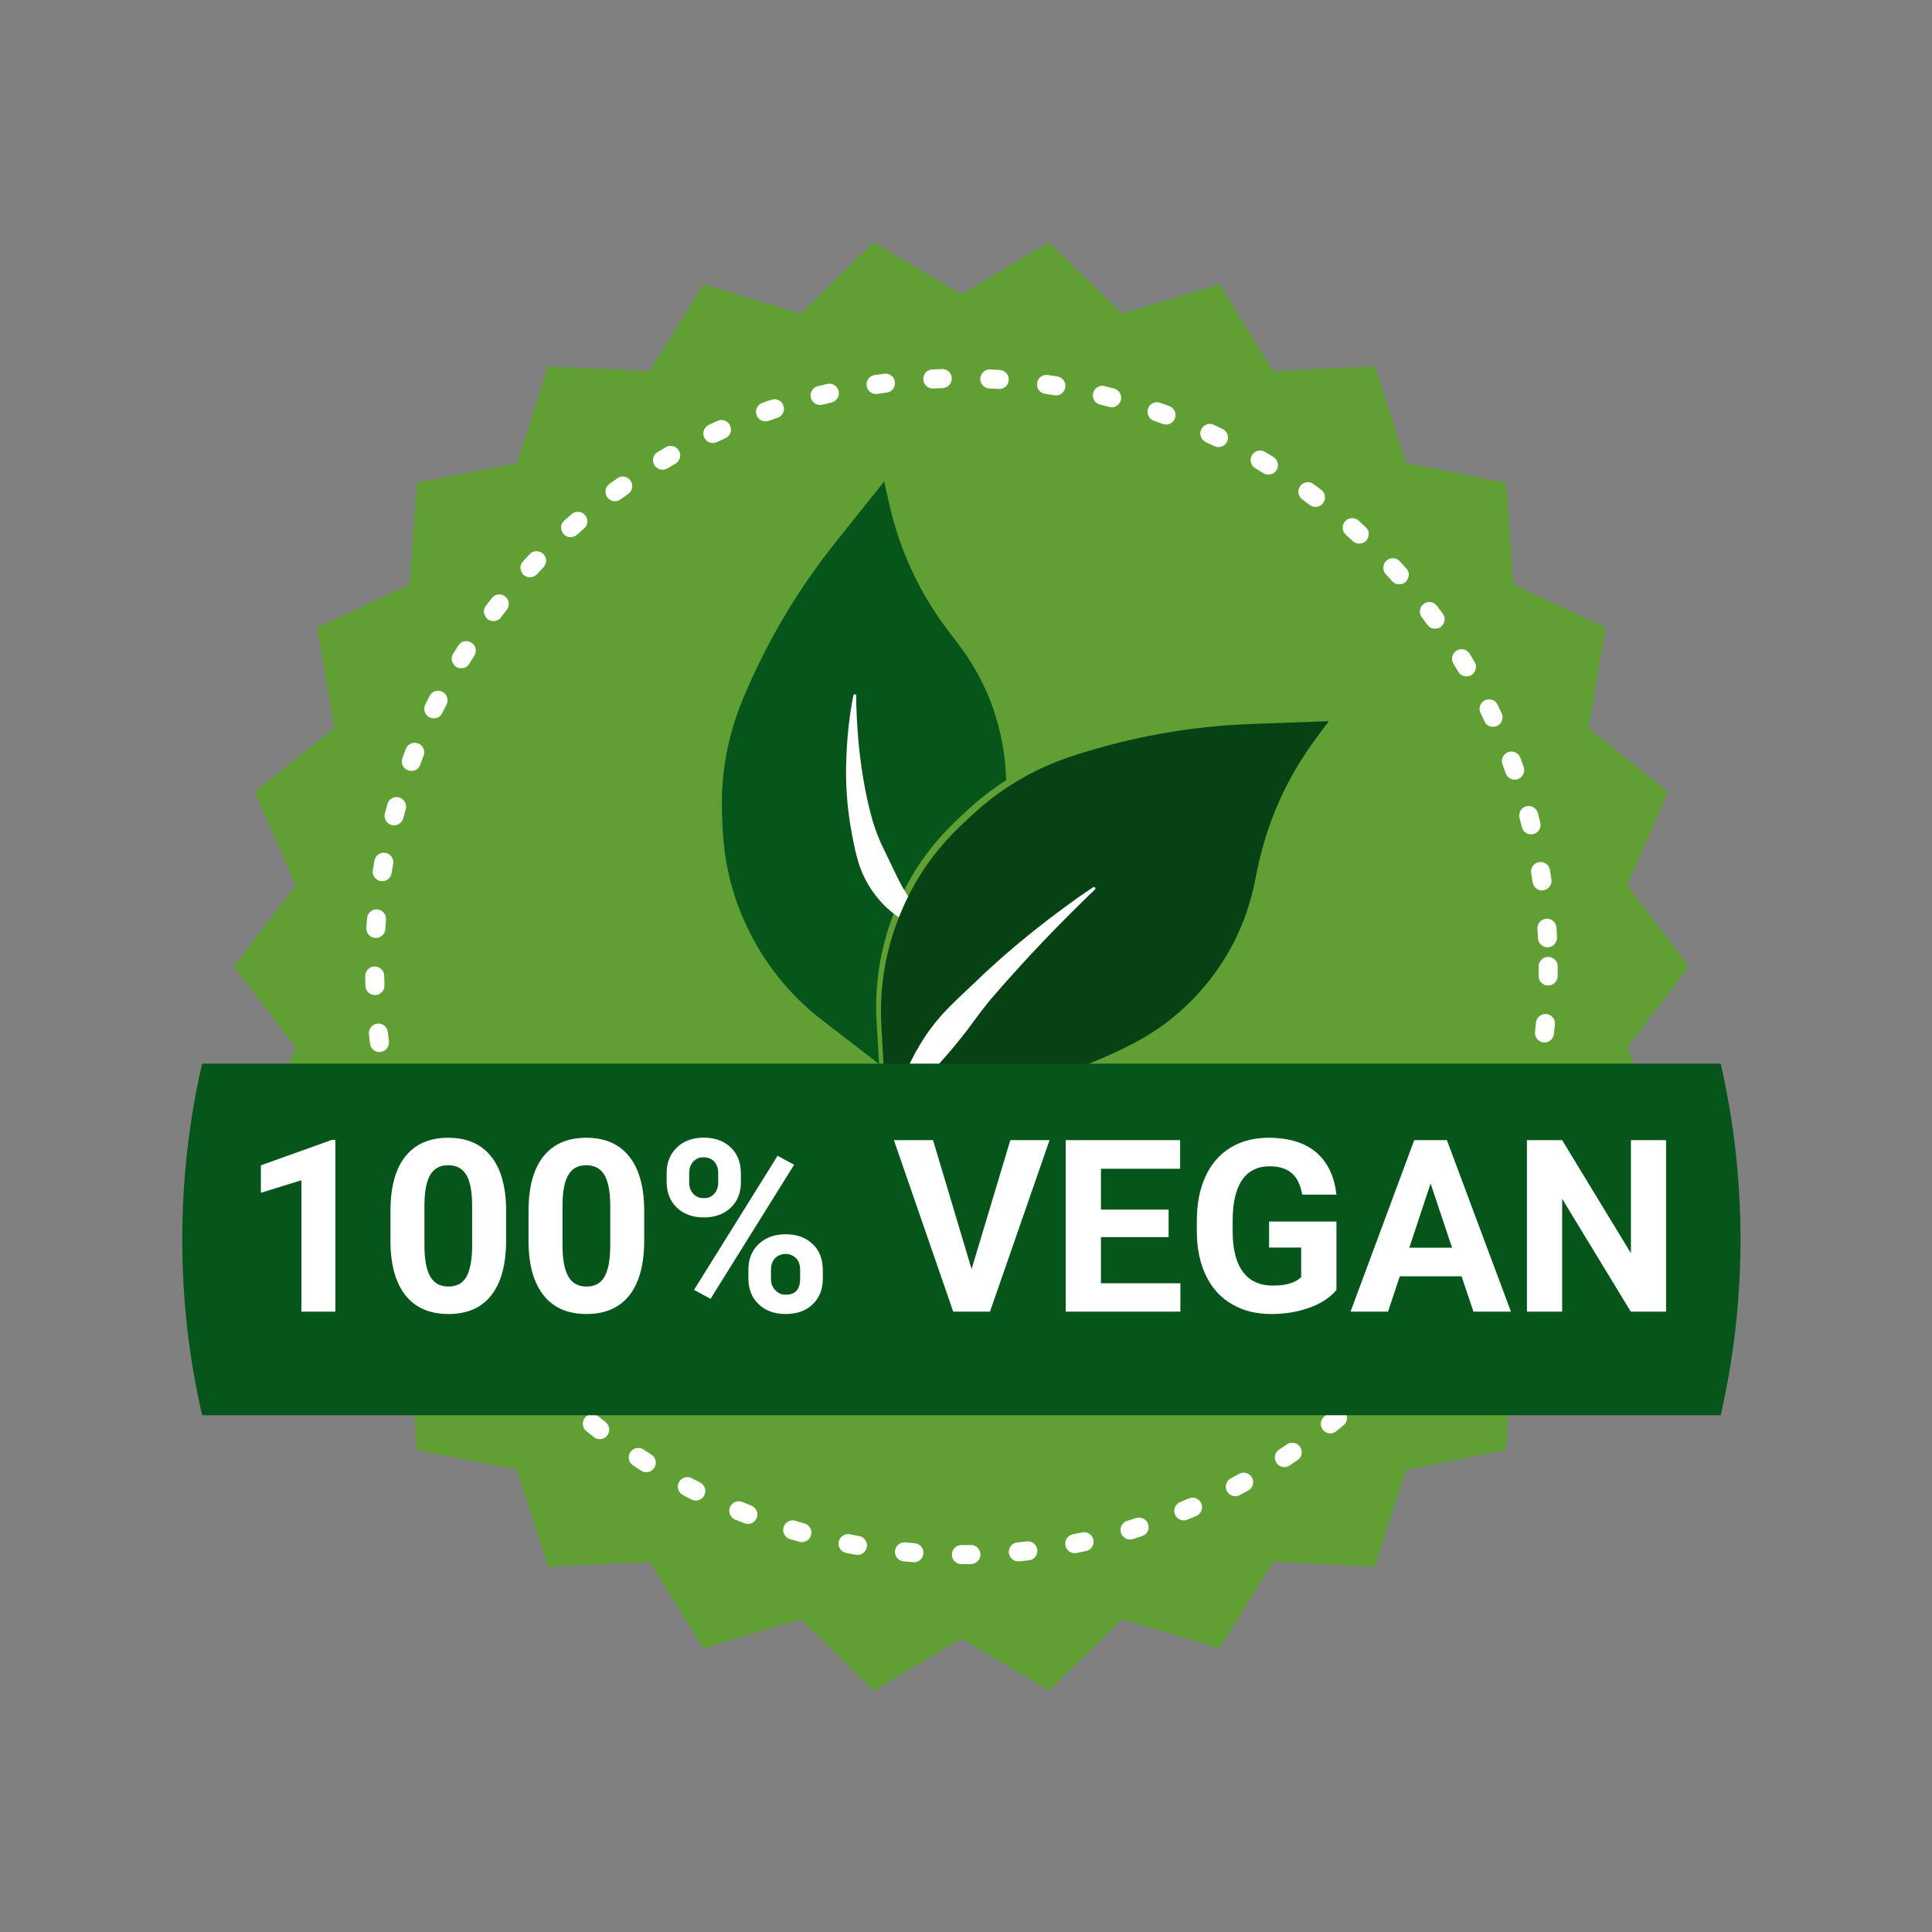
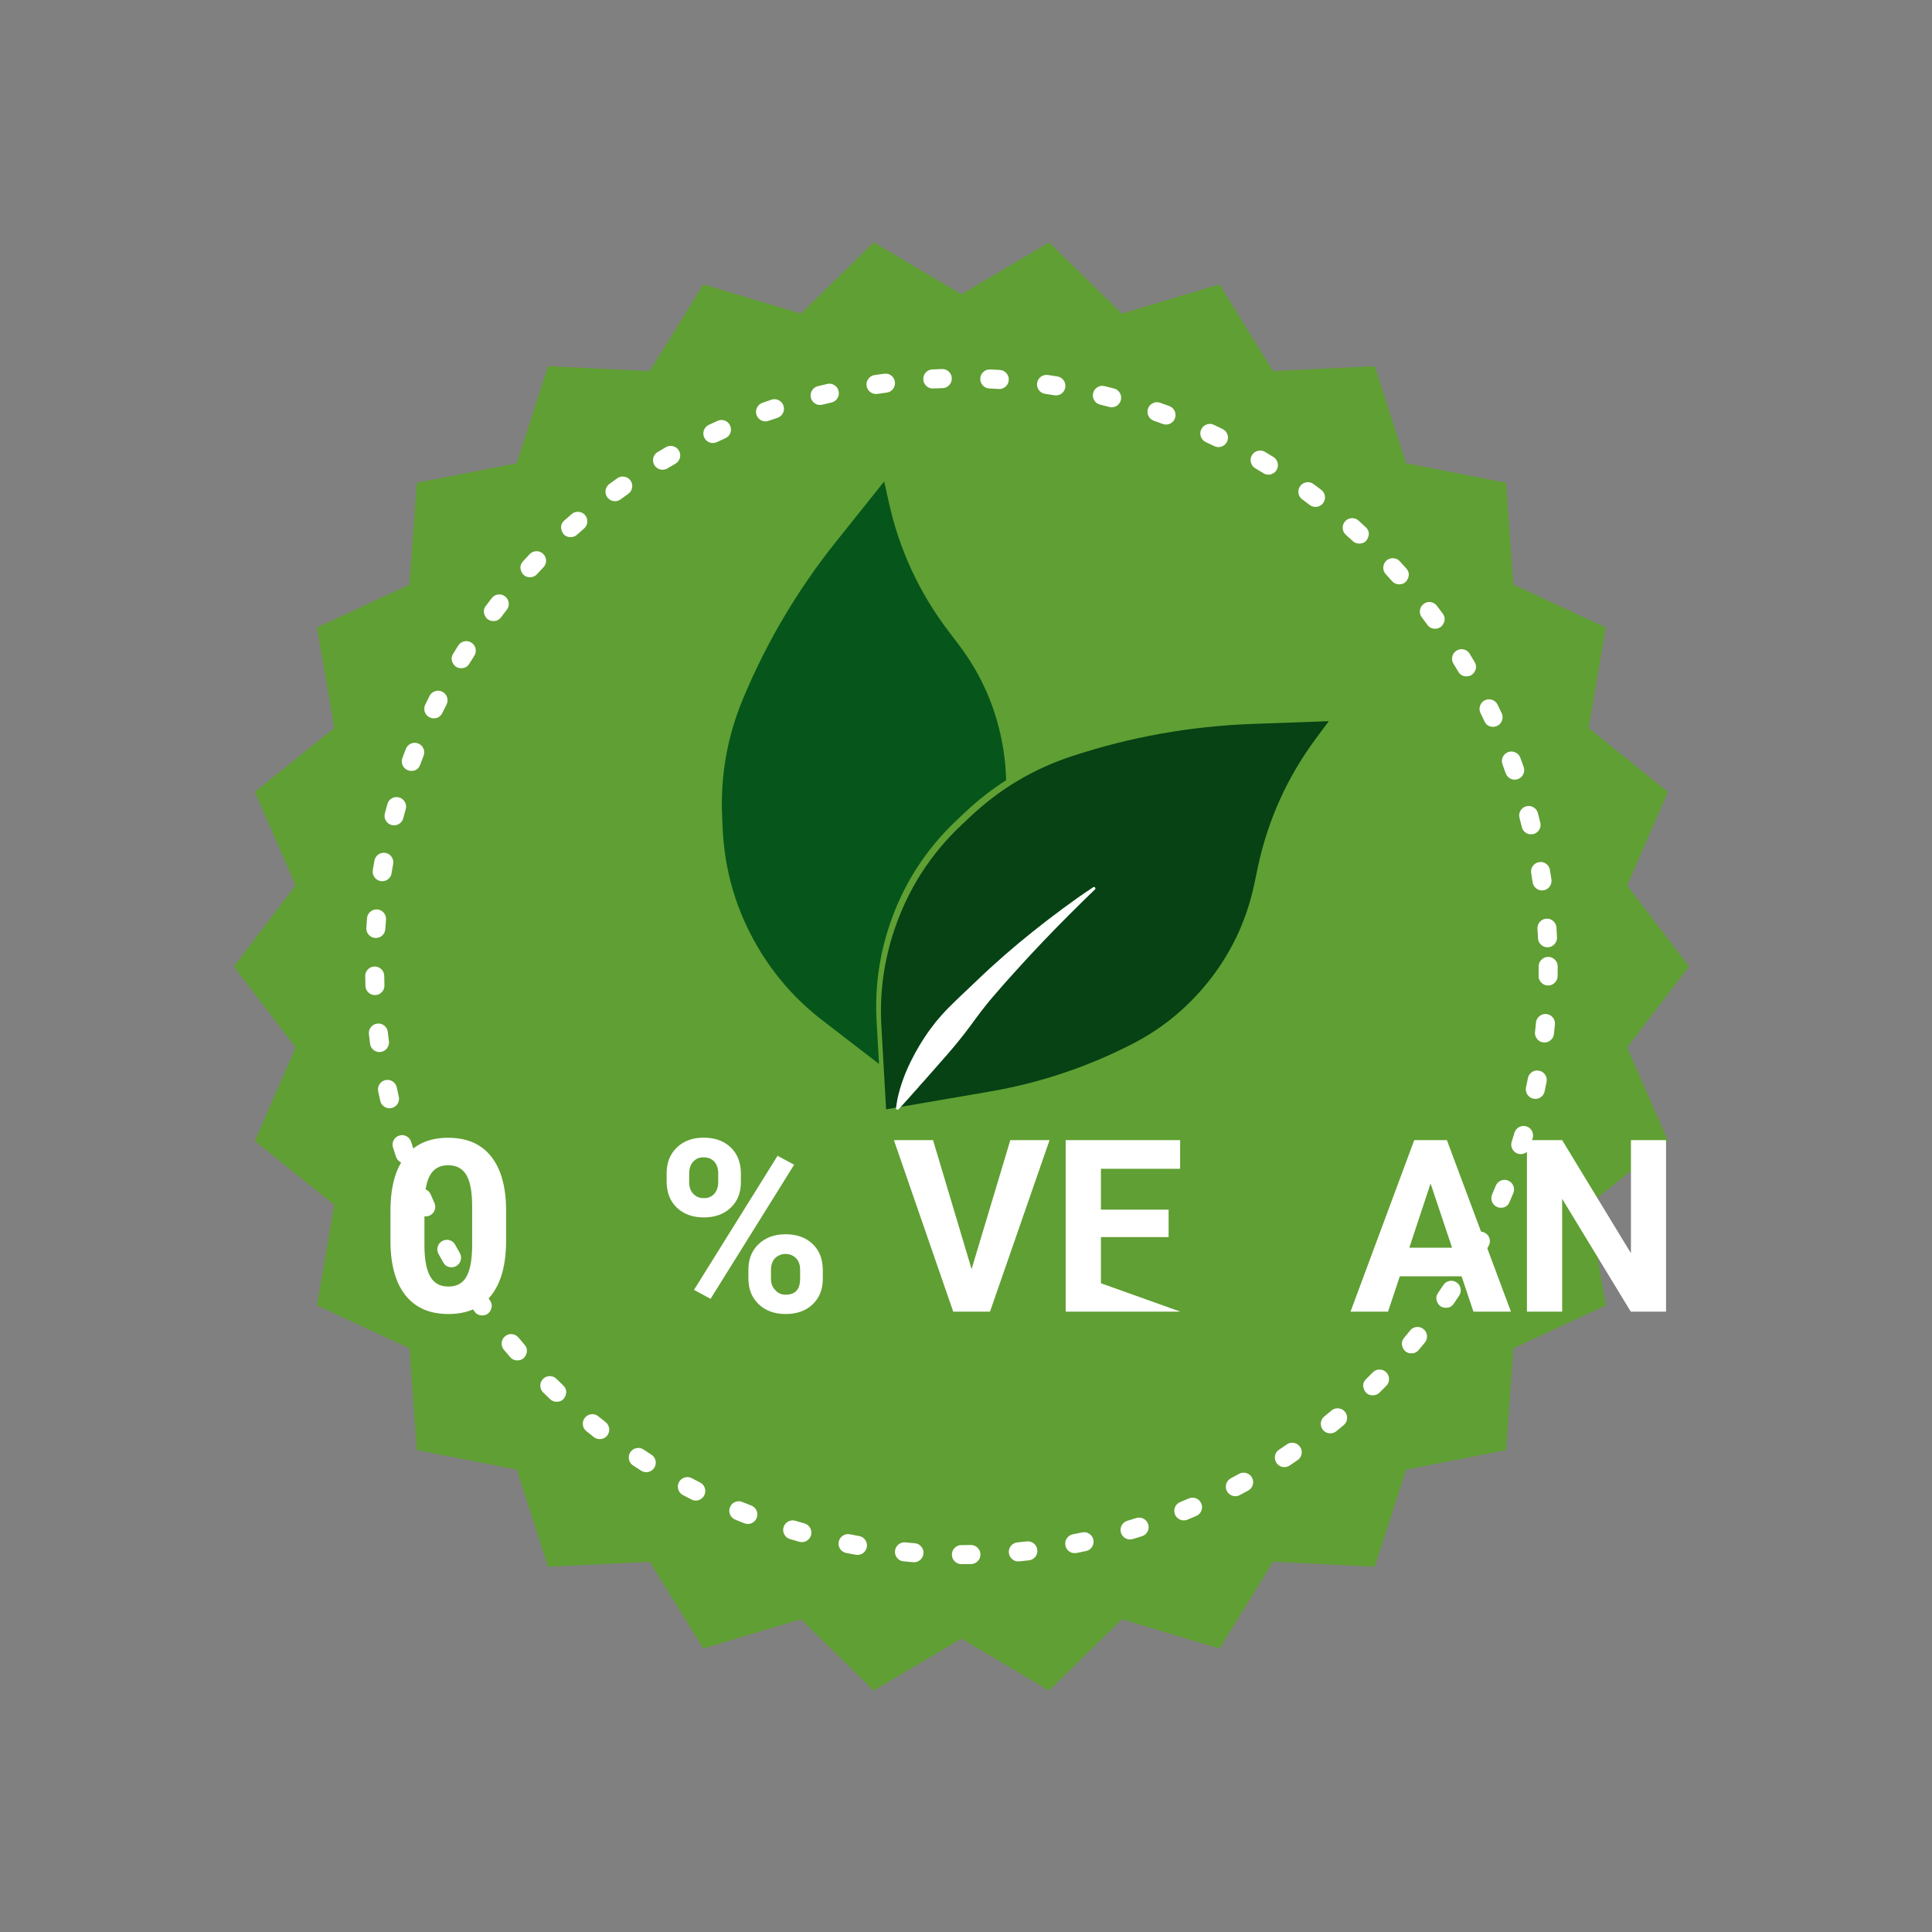
<svg xmlns="http://www.w3.org/2000/svg" version="1.0" preserveAspectRatio="xMidYMid meet" height="200" viewBox="0 0 150 150" zoomAndPan="magnify" width="200">
  <rect x="0" y="0" width="150" height="150" fill="#808080" stroke="none" />
  <defs>
    <clipPath id="d548528da4">
      <path clip-rule="nonzero" d="M 18 18.789 L 132 18.789 L 132 131.289 L 18 131.289 Z M 18 18.789" />
    </clipPath>
    <clipPath id="186b5b3b90">
      <path clip-rule="nonzero" d="M 14.148 82 L 135.648 82 L 135.648 110 L 14.148 110 Z M 14.148 82" />
    </clipPath>
  </defs>
  <g clip-path="url(#d548528da4)">
    <path fill-rule="nonzero" fill-opacity="1" d="M 131.133 75.035 L 126.332 81.328 L 129.504 88.586 L 123.336 93.543 L 124.672 101.355 L 117.496 104.68 L 116.93 112.586 L 109.168 114.098 L 106.738 121.641 L 98.84 121.254 L 94.68 127.992 L 87.109 125.715 L 81.449 131.254 L 74.645 127.223 L 67.836 131.254 L 62.18 125.715 L 54.605 127.992 L 50.445 121.254 L 42.547 121.641 L 40.121 114.098 L 32.359 112.586 L 31.789 104.68 L 24.613 101.355 L 25.949 93.543 L 19.781 88.586 L 22.953 81.328 L 18.152 75.035 L 22.953 68.738 L 19.781 61.48 L 25.949 56.523 L 24.613 48.715 L 31.789 45.387 L 32.359 37.484 L 40.121 35.969 L 42.547 28.43 L 50.445 28.812 L 54.605 22.074 L 62.18 24.352 L 67.836 18.816 L 74.645 22.848 L 81.449 18.816 L 87.109 24.352 L 94.68 22.074 L 98.84 28.812 L 106.738 28.43 L 109.168 35.969 L 116.93 37.484 L 117.496 45.387 L 124.672 48.715 L 123.336 56.523 L 129.504 61.48 L 126.332 68.738 Z M 131.133 75.035" fill="#609f33" />
  </g>
  <path fill-rule="nonzero" fill-opacity="1" d="M 68.059 79.297 C 67.914 76.738 68.25 74.246 69.066 71.816 C 70.121 68.684 71.844 65.984 74.242 63.715 L 74.926 63.07 C 75.91 62.137 76.973 61.309 78.117 60.578 C 78.098 59.77 78.023 58.961 77.895 58.16 C 77.414 55.16 76.258 52.449 74.422 50.031 L 73.629 48.988 C 71.359 45.996 69.82 42.668 69.008 38.996 L 68.648 37.379 L 64.91 42.055 C 61.926 45.789 59.512 49.863 57.676 54.281 C 56.461 57.199 55.926 60.238 56.066 63.398 L 56.109 64.34 C 56.258 67.641 57.172 70.715 58.848 73.562 C 60.148 75.766 61.812 77.648 63.84 79.211 L 68.246 82.605 Z M 68.059 79.297" fill="#06561b" />
-   <path fill-rule="nonzero" fill-opacity="1" d="M 66.477 54.02 C 66.477 54.434 66.484 54.852 66.504 55.27 C 66.52 55.684 66.539 56.098 66.57 56.516 C 66.625 57.344 66.699 58.168 66.809 58.984 C 66.859 59.395 66.918 59.801 66.984 60.207 C 67.047 60.613 67.117 61.016 67.199 61.414 C 67.355 62.215 67.543 63.004 67.766 63.777 C 67.996 64.539 68.289 65.277 68.645 65.988 L 69.641 68.055 C 69.977 68.742 70.355 69.398 70.781 70.031 C 71 70.352 71.234 70.668 71.492 70.98 C 71.551 71.062 71.621 71.137 71.688 71.215 L 71.785 71.336 L 71.891 71.453 C 72.027 71.613 72.176 71.766 72.32 71.938 L 72.324 71.941 C 72.359 71.98 72.363 72.027 72.34 72.074 C 72.312 72.121 72.273 72.141 72.223 72.137 C 71.324 72.047 70.453 71.68 69.695 71.156 C 69.504 71.027 69.32 70.887 69.145 70.738 C 69.055 70.664 68.969 70.586 68.883 70.508 C 68.797 70.43 68.715 70.348 68.633 70.27 C 68.309 69.938 68.016 69.586 67.75 69.207 C 67.223 68.457 66.84 67.641 66.59 66.762 C 66.469 66.332 66.367 65.898 66.281 65.465 C 66.191 65.035 66.117 64.602 66.039 64.176 C 65.754 62.473 65.641 60.762 65.703 59.039 C 65.73 58.188 65.785 57.34 65.875 56.5 C 65.969 55.656 66.082 54.824 66.258 53.992 C 66.27 53.926 66.312 53.898 66.379 53.906 C 66.445 53.91 66.477 53.949 66.477 54.016 Z M 66.477 54.02" fill="#ffffff" />
  <path fill-rule="nonzero" fill-opacity="1" d="M 68.797 86.129 L 68.43 79.668 C 68.285 77.109 68.621 74.617 69.438 72.191 C 70.492 69.059 72.215 66.355 74.613 64.086 L 75.297 63.441 C 77.59 61.27 80.234 59.691 83.234 58.707 C 87.77 57.215 92.426 56.383 97.195 56.207 L 103.168 55.992 L 102.18 57.32 C 99.941 60.336 98.43 63.68 97.652 67.355 L 97.383 68.641 C 96.754 71.613 95.465 74.262 93.512 76.586 C 91.938 78.457 90.066 79.949 87.891 81.062 C 84.398 82.852 80.719 84.082 76.855 84.746 Z M 68.797 86.129" fill="#064214" />
  <path fill-rule="nonzero" fill-opacity="1" d="M 85.008 69.062 C 84.66 69.395 84.316 69.73 83.973 70.066 C 83.629 70.402 83.285 70.742 82.949 71.082 C 82.27 71.766 81.598 72.449 80.938 73.145 C 80.609 73.492 80.277 73.84 79.953 74.191 C 79.793 74.367 79.629 74.543 79.469 74.719 C 79.305 74.895 79.145 75.07 78.984 75.25 C 78.34 75.953 77.707 76.668 77.09 77.391 C 76.938 77.57 76.781 77.75 76.633 77.938 L 76.191 78.5 C 76.047 78.688 75.906 78.879 75.766 79.066 C 75.621 79.258 75.48 79.449 75.344 79.641 C 74.781 80.398 74.195 81.129 73.578 81.836 C 72.965 82.543 72.336 83.242 71.715 83.953 C 71.637 84.043 71.551 84.129 71.473 84.219 C 71.398 84.309 71.32 84.398 71.242 84.488 C 71.082 84.668 70.918 84.84 70.762 85.023 L 70.52 85.297 C 70.438 85.387 70.355 85.477 70.273 85.566 C 70.117 85.75 69.949 85.934 69.77 86.117 L 69.766 86.121 C 69.727 86.16 69.684 86.168 69.633 86.141 C 69.582 86.117 69.562 86.078 69.566 86.023 C 69.598 85.77 69.641 85.52 69.688 85.273 C 69.738 85.023 69.809 84.781 69.875 84.539 C 69.941 84.293 70.027 84.059 70.109 83.82 C 70.195 83.582 70.285 83.348 70.387 83.117 C 70.582 82.656 70.809 82.211 71.043 81.77 C 71.285 81.336 71.539 80.906 71.812 80.496 C 72.086 80.078 72.383 79.684 72.691 79.297 C 73.004 78.922 73.332 78.551 73.684 78.203 C 74.375 77.504 75.102 76.844 75.805 76.168 C 77.207 74.812 78.676 73.539 80.191 72.328 C 80.949 71.723 81.715 71.129 82.496 70.555 C 82.887 70.27 83.277 69.984 83.672 69.703 C 84.07 69.43 84.465 69.152 84.871 68.887 C 84.93 68.852 84.98 68.859 85.02 68.91 C 85.062 68.965 85.059 69.016 85.012 69.062 Z M 85.008 69.062" fill="#ffffff" />
  <path fill-rule="nonzero" fill-opacity="1" d="M 74.645 121.438 C 74.441 121.438 74.266 121.367 74.121 121.223 C 73.977 121.078 73.906 120.902 73.906 120.699 C 73.906 120.496 73.977 120.32 74.121 120.176 C 74.266 120.031 74.441 119.961 74.645 119.961 C 74.887 119.961 75.129 119.957 75.371 119.953 C 75.574 119.949 75.75 120.02 75.895 120.16 C 76.043 120.305 76.117 120.477 76.121 120.68 C 76.125 120.887 76.055 121.062 75.91 121.207 C 75.77 121.355 75.598 121.43 75.395 121.434 C 75.145 121.438 74.895 121.438 74.645 121.438 Z M 70.961 121.293 C 70.941 121.293 70.922 121.289 70.902 121.289 C 70.652 121.27 70.398 121.246 70.152 121.223 C 69.949 121.203 69.785 121.117 69.652 120.957 C 69.523 120.801 69.469 120.621 69.488 120.414 C 69.508 120.211 69.598 120.047 69.754 119.914 C 69.91 119.785 70.094 119.73 70.297 119.75 C 70.535 119.773 70.777 119.797 71.02 119.816 C 71.215 119.832 71.379 119.914 71.512 120.062 C 71.645 120.211 71.707 120.383 71.699 120.582 C 71.691 120.781 71.613 120.949 71.473 121.086 C 71.328 121.223 71.16 121.293 70.961 121.293 Z M 79.062 121.227 C 78.867 121.227 78.695 121.16 78.555 121.023 C 78.41 120.887 78.336 120.719 78.324 120.523 C 78.316 120.324 78.375 120.152 78.504 120.004 C 78.633 119.852 78.797 119.77 78.992 119.75 C 79.234 119.727 79.477 119.703 79.715 119.676 C 79.918 119.652 80.102 119.703 80.262 119.828 C 80.422 119.957 80.512 120.121 80.535 120.328 C 80.559 120.531 80.508 120.711 80.379 120.871 C 80.25 121.031 80.082 121.125 79.879 121.145 C 79.633 121.172 79.383 121.199 79.133 121.223 C 79.109 121.227 79.086 121.227 79.062 121.227 Z M 66.57 120.723 C 66.527 120.723 66.484 120.719 66.441 120.711 C 66.195 120.668 65.945 120.621 65.703 120.574 C 65.504 120.535 65.348 120.43 65.23 120.262 C 65.117 120.094 65.078 119.906 65.117 119.707 C 65.156 119.504 65.262 119.348 65.434 119.234 C 65.602 119.117 65.789 119.082 65.988 119.121 C 66.223 119.168 66.461 119.215 66.703 119.258 C 66.891 119.289 67.043 119.383 67.156 119.535 C 67.273 119.688 67.324 119.859 67.309 120.051 C 67.289 120.238 67.211 120.398 67.07 120.531 C 66.93 120.66 66.762 120.723 66.57 120.723 Z M 83.441 120.586 C 83.25 120.59 83.086 120.523 82.945 120.395 C 82.805 120.27 82.727 120.109 82.707 119.918 C 82.688 119.73 82.734 119.559 82.852 119.406 C 82.965 119.254 83.113 119.16 83.301 119.121 C 83.539 119.074 83.777 119.027 84.012 118.977 C 84.211 118.934 84.398 118.969 84.566 119.078 C 84.738 119.191 84.848 119.344 84.891 119.547 C 84.93 119.746 84.898 119.934 84.785 120.102 C 84.676 120.273 84.52 120.383 84.32 120.422 C 84.078 120.477 83.828 120.527 83.586 120.574 C 83.535 120.582 83.488 120.586 83.441 120.586 Z M 62.258 119.73 C 62.191 119.73 62.125 119.723 62.059 119.703 C 61.816 119.637 61.574 119.562 61.336 119.492 C 61.141 119.434 60.992 119.316 60.895 119.137 C 60.797 118.957 60.777 118.766 60.836 118.57 C 60.895 118.375 61.016 118.227 61.195 118.129 C 61.379 118.035 61.566 118.016 61.762 118.074 C 61.992 118.145 62.227 118.215 62.457 118.277 C 62.637 118.328 62.773 118.43 62.875 118.586 C 62.977 118.742 63.016 118.91 62.988 119.094 C 62.965 119.273 62.883 119.426 62.742 119.547 C 62.605 119.672 62.441 119.73 62.258 119.73 Z M 87.738 119.523 C 87.555 119.523 87.395 119.465 87.254 119.344 C 87.117 119.223 87.035 119.074 87.008 118.891 C 86.98 118.711 87.016 118.543 87.113 118.387 C 87.215 118.23 87.352 118.129 87.527 118.074 C 87.758 118.004 87.992 117.934 88.219 117.859 C 88.414 117.801 88.602 117.816 88.781 117.91 C 88.961 118.004 89.082 118.148 89.145 118.344 C 89.207 118.535 89.191 118.723 89.098 118.906 C 89.004 119.086 88.859 119.207 88.668 119.27 C 88.43 119.348 88.188 119.422 87.949 119.492 C 87.879 119.512 87.809 119.523 87.738 119.523 Z M 58.062 118.32 C 57.969 118.32 57.879 118.301 57.793 118.27 C 57.559 118.176 57.324 118.082 57.098 117.988 C 56.902 117.914 56.766 117.781 56.684 117.59 C 56.602 117.398 56.598 117.211 56.676 117.016 C 56.758 116.824 56.891 116.691 57.082 116.613 C 57.273 116.535 57.465 116.535 57.656 116.621 C 57.879 116.711 58.105 116.801 58.332 116.891 C 58.496 116.957 58.621 117.066 58.707 117.223 C 58.797 117.379 58.82 117.543 58.789 117.719 C 58.754 117.891 58.672 118.035 58.535 118.148 C 58.398 118.262 58.242 118.32 58.062 118.32 Z M 91.91 118.043 C 91.734 118.043 91.578 117.988 91.441 117.875 C 91.305 117.766 91.219 117.621 91.184 117.449 C 91.152 117.273 91.176 117.109 91.258 116.953 C 91.344 116.797 91.465 116.688 91.629 116.621 C 91.852 116.527 92.074 116.434 92.297 116.34 C 92.484 116.258 92.672 116.258 92.859 116.332 C 93.051 116.406 93.184 116.539 93.266 116.727 C 93.348 116.914 93.348 117.105 93.273 117.293 C 93.195 117.484 93.066 117.617 92.879 117.699 C 92.648 117.797 92.418 117.895 92.188 117.988 C 92.102 118.027 92.008 118.043 91.91 118.043 Z M 54.02 116.504 C 53.902 116.504 53.789 116.477 53.688 116.422 C 53.465 116.309 53.238 116.191 53.02 116.074 C 52.84 115.98 52.719 115.832 52.66 115.641 C 52.602 115.445 52.617 115.258 52.715 115.074 C 52.809 114.895 52.953 114.777 53.148 114.715 C 53.344 114.656 53.527 114.672 53.711 114.766 C 53.922 114.879 54.141 114.992 54.355 115.102 C 54.508 115.18 54.621 115.297 54.691 115.453 C 54.762 115.609 54.777 115.77 54.738 115.934 C 54.699 116.102 54.613 116.238 54.477 116.344 C 54.344 116.449 54.191 116.504 54.02 116.504 Z M 95.914 116.164 C 95.742 116.168 95.594 116.113 95.457 116.008 C 95.324 115.906 95.238 115.77 95.195 115.605 C 95.156 115.441 95.168 115.281 95.238 115.125 C 95.309 114.969 95.418 114.852 95.566 114.773 C 95.781 114.66 95.992 114.543 96.203 114.426 C 96.383 114.332 96.57 114.312 96.766 114.367 C 96.957 114.426 97.105 114.543 97.203 114.723 C 97.301 114.898 97.32 115.086 97.266 115.281 C 97.211 115.477 97.094 115.625 96.914 115.723 C 96.699 115.844 96.477 115.965 96.258 116.078 C 96.148 116.137 96.035 116.168 95.914 116.168 Z M 50.176 114.301 C 50.031 114.301 49.898 114.262 49.777 114.184 C 49.57 114.051 49.359 113.914 49.148 113.773 C 48.98 113.664 48.871 113.508 48.832 113.305 C 48.789 113.105 48.828 112.918 48.938 112.75 C 49.051 112.578 49.207 112.473 49.406 112.434 C 49.609 112.391 49.793 112.426 49.961 112.539 C 50.168 112.676 50.371 112.809 50.574 112.938 C 50.711 113.027 50.809 113.148 50.867 113.301 C 50.926 113.453 50.93 113.609 50.883 113.77 C 50.84 113.926 50.75 114.055 50.617 114.152 C 50.488 114.25 50.34 114.301 50.176 114.301 Z M 99.719 113.906 C 99.555 113.906 99.406 113.859 99.277 113.762 C 99.145 113.664 99.059 113.535 99.012 113.379 C 98.965 113.223 98.969 113.066 99.023 112.914 C 99.078 112.762 99.176 112.641 99.309 112.551 C 99.508 112.418 99.711 112.281 99.91 112.145 C 100.078 112.027 100.266 111.988 100.465 112.027 C 100.664 112.066 100.82 112.168 100.938 112.336 C 101.051 112.504 101.09 112.691 101.055 112.891 C 101.016 113.09 100.914 113.25 100.746 113.363 C 100.539 113.508 100.328 113.648 100.125 113.785 C 100 113.867 99.863 113.906 99.719 113.906 Z M 46.562 111.734 C 46.395 111.734 46.242 111.684 46.109 111.578 C 45.914 111.426 45.715 111.266 45.52 111.109 C 45.363 110.98 45.273 110.816 45.254 110.613 C 45.234 110.41 45.285 110.23 45.414 110.07 C 45.543 109.914 45.707 109.824 45.91 109.801 C 46.113 109.777 46.293 109.832 46.449 109.961 C 46.637 110.113 46.828 110.266 47.02 110.414 C 47.141 110.512 47.227 110.637 47.27 110.785 C 47.316 110.938 47.312 111.09 47.262 111.238 C 47.211 111.387 47.121 111.508 46.992 111.598 C 46.863 111.691 46.719 111.734 46.562 111.734 Z M 103.285 111.285 C 103.129 111.285 102.988 111.242 102.859 111.152 C 102.73 111.062 102.641 110.941 102.59 110.793 C 102.539 110.645 102.531 110.496 102.574 110.348 C 102.617 110.195 102.699 110.07 102.82 109.973 C 103.008 109.82 103.195 109.664 103.383 109.508 C 103.539 109.379 103.715 109.324 103.918 109.344 C 104.121 109.363 104.285 109.449 104.418 109.605 C 104.547 109.762 104.602 109.941 104.586 110.145 C 104.57 110.348 104.484 110.512 104.328 110.645 C 104.137 110.805 103.941 110.965 103.75 111.121 C 103.613 111.23 103.461 111.285 103.285 111.285 Z M 43.215 108.832 C 43.02 108.832 42.848 108.766 42.707 108.629 C 42.527 108.457 42.348 108.281 42.168 108.105 C 42.023 107.961 41.949 107.789 41.949 107.586 C 41.949 107.383 42.02 107.207 42.16 107.062 C 42.305 106.918 42.477 106.844 42.68 106.84 C 42.883 106.84 43.059 106.91 43.203 107.051 C 43.375 107.223 43.551 107.391 43.723 107.559 C 43.965 107.789 44.023 108.059 43.898 108.367 C 43.777 108.68 43.547 108.832 43.215 108.832 Z M 106.586 108.332 C 106.258 108.332 106.027 108.18 105.902 107.875 C 105.777 107.566 105.832 107.297 106.07 107.066 C 106.238 106.898 106.41 106.727 106.582 106.551 C 106.727 106.406 106.898 106.332 107.102 106.332 C 107.305 106.328 107.48 106.402 107.625 106.543 C 107.77 106.688 107.844 106.859 107.844 107.066 C 107.848 107.27 107.777 107.445 107.633 107.59 C 107.457 107.77 107.281 107.945 107.105 108.121 C 106.961 108.262 106.789 108.332 106.586 108.332 Z M 40.164 105.621 C 39.938 105.621 39.75 105.535 39.605 105.363 C 39.441 105.176 39.281 104.984 39.121 104.793 C 38.988 104.637 38.934 104.457 38.949 104.254 C 38.969 104.051 39.055 103.883 39.211 103.75 C 39.367 103.621 39.547 103.562 39.75 103.582 C 39.953 103.602 40.121 103.688 40.25 103.844 C 40.406 104.027 40.566 104.215 40.723 104.398 C 40.93 104.637 40.965 104.898 40.836 105.188 C 40.703 105.477 40.48 105.621 40.164 105.621 Z M 109.586 105.074 C 109.273 105.074 109.051 104.93 108.918 104.645 C 108.785 104.363 108.82 104.098 109.023 103.859 C 109.176 103.672 109.332 103.484 109.484 103.297 C 109.613 103.137 109.777 103.051 109.98 103.027 C 110.184 103.008 110.363 103.062 110.52 103.191 C 110.68 103.316 110.766 103.484 110.789 103.684 C 110.812 103.887 110.758 104.07 110.633 104.227 C 110.473 104.422 110.312 104.617 110.152 104.809 C 110.008 104.984 109.816 105.074 109.586 105.074 Z M 37.438 102.129 C 37.18 102.129 36.98 102.027 36.832 101.816 C 36.688 101.613 36.543 101.406 36.406 101.199 C 36.289 101.031 36.25 100.848 36.289 100.648 C 36.328 100.445 36.43 100.289 36.598 100.172 C 36.766 100.059 36.949 100.02 37.152 100.055 C 37.352 100.094 37.508 100.199 37.625 100.367 C 37.758 100.566 37.898 100.766 38.039 100.961 C 38.211 101.207 38.227 101.461 38.09 101.73 C 37.953 101.996 37.734 102.129 37.438 102.129 Z M 112.262 101.535 C 111.965 101.535 111.746 101.406 111.609 101.141 C 111.473 100.879 111.484 100.625 111.652 100.379 C 111.789 100.18 111.926 99.977 112.059 99.773 C 112.172 99.605 112.328 99.496 112.527 99.457 C 112.727 99.414 112.914 99.449 113.082 99.562 C 113.254 99.676 113.359 99.832 113.398 100.035 C 113.441 100.234 113.402 100.422 113.289 100.59 C 113.152 100.801 113.012 101.012 112.871 101.215 C 112.727 101.43 112.523 101.539 112.262 101.535 Z M 35.059 98.391 C 34.773 98.391 34.559 98.266 34.418 98.02 C 34.297 97.805 34.172 97.586 34.051 97.363 C 33.949 97.184 33.926 96.996 33.984 96.797 C 34.039 96.602 34.156 96.453 34.336 96.352 C 34.52 96.254 34.707 96.23 34.902 96.289 C 35.102 96.348 35.246 96.469 35.344 96.652 C 35.461 96.863 35.582 97.078 35.699 97.285 C 35.762 97.398 35.797 97.52 35.797 97.652 C 35.797 97.785 35.762 97.906 35.695 98.023 C 35.629 98.137 35.539 98.227 35.426 98.293 C 35.312 98.359 35.191 98.391 35.059 98.391 Z M 114.582 97.758 C 114.453 97.758 114.332 97.723 114.219 97.66 C 114.105 97.594 114.016 97.508 113.949 97.395 C 113.883 97.281 113.848 97.16 113.844 97.027 C 113.844 96.898 113.875 96.773 113.938 96.66 C 114.051 96.449 114.168 96.234 114.281 96.02 C 114.379 95.836 114.523 95.719 114.719 95.656 C 114.914 95.598 115.102 95.613 115.281 95.711 C 115.461 95.805 115.582 95.949 115.641 96.148 C 115.699 96.344 115.684 96.531 115.586 96.711 C 115.469 96.934 115.352 97.156 115.23 97.375 C 115.09 97.629 114.875 97.758 114.582 97.758 Z M 33.055 94.441 C 32.734 94.441 32.512 94.293 32.379 94.004 C 32.277 93.777 32.18 93.547 32.082 93.316 C 32 93.129 32 92.941 32.074 92.75 C 32.148 92.562 32.281 92.426 32.469 92.348 C 32.656 92.266 32.844 92.262 33.031 92.34 C 33.223 92.414 33.355 92.547 33.438 92.734 C 33.531 92.953 33.629 93.18 33.727 93.398 C 33.777 93.512 33.801 93.633 33.789 93.758 C 33.781 93.883 33.742 93.996 33.672 94.102 C 33.605 94.207 33.516 94.289 33.406 94.352 C 33.297 94.41 33.18 94.441 33.055 94.441 Z M 116.527 93.77 C 116.402 93.77 116.285 93.738 116.176 93.68 C 116.066 93.621 115.977 93.539 115.91 93.434 C 115.844 93.332 115.801 93.219 115.793 93.094 C 115.781 92.969 115.801 92.852 115.848 92.734 C 115.941 92.516 116.039 92.289 116.129 92.062 C 116.207 91.875 116.34 91.742 116.527 91.66 C 116.715 91.582 116.902 91.582 117.094 91.66 C 117.281 91.738 117.414 91.871 117.492 92.059 C 117.57 92.246 117.574 92.434 117.496 92.625 C 117.402 92.855 117.301 93.09 117.203 93.32 C 117.078 93.617 116.852 93.77 116.527 93.77 Z M 31.445 90.312 C 31.285 90.312 31.141 90.27 31.012 90.176 C 30.887 90.082 30.797 89.961 30.746 89.809 C 30.664 89.574 30.586 89.332 30.512 89.094 C 30.449 88.902 30.465 88.711 30.559 88.531 C 30.652 88.352 30.797 88.227 30.992 88.168 C 31.188 88.105 31.375 88.121 31.555 88.215 C 31.734 88.309 31.855 88.453 31.918 88.648 C 31.992 88.875 32.066 89.109 32.145 89.34 C 32.184 89.453 32.191 89.566 32.176 89.684 C 32.156 89.801 32.113 89.91 32.043 90.008 C 31.973 90.102 31.887 90.18 31.781 90.234 C 31.676 90.285 31.562 90.312 31.445 90.312 Z M 118.074 89.605 C 117.957 89.605 117.844 89.578 117.738 89.527 C 117.633 89.473 117.547 89.398 117.477 89.301 C 117.406 89.207 117.363 89.102 117.344 88.984 C 117.324 88.867 117.332 88.754 117.371 88.641 C 117.441 88.414 117.516 88.18 117.582 87.945 C 117.641 87.75 117.762 87.605 117.941 87.508 C 118.121 87.41 118.309 87.391 118.504 87.449 C 118.699 87.508 118.844 87.629 118.941 87.809 C 119.035 87.988 119.055 88.176 118.996 88.371 C 118.926 88.609 118.852 88.852 118.777 89.09 C 118.727 89.242 118.637 89.367 118.508 89.465 C 118.379 89.559 118.234 89.605 118.074 89.605 Z M 30.242 86.047 C 30.07 86.047 29.918 85.992 29.785 85.883 C 29.648 85.777 29.562 85.641 29.523 85.473 C 29.469 85.23 29.414 84.984 29.363 84.738 C 29.32 84.539 29.355 84.352 29.465 84.18 C 29.574 84.008 29.73 83.902 29.93 83.859 C 30.129 83.816 30.316 83.852 30.484 83.961 C 30.656 84.074 30.762 84.23 30.805 84.43 C 30.855 84.668 30.91 84.906 30.961 85.141 C 30.988 85.25 30.988 85.359 30.965 85.469 C 30.938 85.578 30.891 85.68 30.82 85.766 C 30.75 85.855 30.664 85.922 30.562 85.973 C 30.461 86.02 30.355 86.047 30.242 86.047 Z M 119.203 85.316 C 119.094 85.316 118.988 85.293 118.887 85.246 C 118.785 85.199 118.699 85.129 118.629 85.043 C 118.559 84.957 118.512 84.859 118.484 84.75 C 118.461 84.641 118.457 84.531 118.48 84.426 C 118.531 84.188 118.582 83.945 118.625 83.711 C 118.664 83.512 118.77 83.352 118.938 83.238 C 119.109 83.125 119.293 83.086 119.492 83.129 C 119.691 83.168 119.848 83.27 119.965 83.441 C 120.078 83.609 120.113 83.793 120.074 83.996 C 120.027 84.238 119.977 84.488 119.926 84.73 C 119.891 84.902 119.805 85.043 119.668 85.152 C 119.531 85.262 119.379 85.316 119.203 85.316 Z M 29.461 81.68 C 29.277 81.68 29.113 81.617 28.977 81.496 C 28.836 81.371 28.754 81.219 28.73 81.035 C 28.699 80.785 28.668 80.535 28.641 80.289 C 28.621 80.086 28.672 79.906 28.801 79.746 C 28.926 79.586 29.09 79.496 29.293 79.473 C 29.496 79.449 29.676 79.5 29.836 79.629 C 29.992 79.754 30.086 79.918 30.109 80.121 C 30.137 80.363 30.164 80.605 30.195 80.844 C 30.211 80.949 30.199 81.055 30.168 81.156 C 30.137 81.258 30.086 81.348 30.016 81.43 C 29.949 81.508 29.863 81.57 29.766 81.613 C 29.672 81.656 29.57 81.68 29.461 81.68 Z M 119.914 80.941 C 119.883 80.941 119.855 80.938 119.828 80.934 C 119.625 80.91 119.461 80.82 119.336 80.66 C 119.207 80.5 119.156 80.32 119.18 80.117 C 119.203 79.879 119.23 79.637 119.254 79.395 C 119.273 79.191 119.363 79.023 119.52 78.895 C 119.676 78.766 119.855 78.711 120.059 78.73 C 120.262 78.75 120.426 78.836 120.559 78.996 C 120.688 79.152 120.742 79.332 120.723 79.535 C 120.699 79.785 120.672 80.039 120.645 80.281 C 120.625 80.469 120.543 80.625 120.402 80.75 C 120.266 80.875 120.102 80.938 119.914 80.941 Z M 29.109 77.258 C 28.91 77.258 28.738 77.188 28.598 77.051 C 28.453 76.91 28.379 76.742 28.371 76.543 C 28.363 76.293 28.359 76.039 28.355 75.793 C 28.352 75.59 28.422 75.414 28.562 75.266 C 28.703 75.117 28.879 75.043 29.082 75.039 C 29.285 75.039 29.461 75.105 29.605 75.25 C 29.754 75.391 29.828 75.566 29.832 75.77 C 29.836 76.008 29.84 76.254 29.848 76.496 C 29.855 76.699 29.789 76.875 29.648 77.023 C 29.508 77.176 29.336 77.25 29.133 77.258 C 29.125 77.258 29.117 77.258 29.109 77.258 Z M 120.195 76.512 L 120.184 76.512 C 119.98 76.512 119.805 76.434 119.664 76.289 C 119.523 76.141 119.453 75.965 119.457 75.762 C 119.461 75.52 119.461 75.277 119.461 75.035 C 119.461 74.828 119.535 74.656 119.68 74.512 C 119.82 74.367 119.996 74.293 120.199 74.293 C 120.402 74.293 120.578 74.367 120.723 74.512 C 120.867 74.656 120.938 74.828 120.938 75.035 C 120.938 75.285 120.938 75.535 120.934 75.785 C 120.93 75.988 120.855 76.16 120.711 76.301 C 120.566 76.441 120.395 76.512 120.195 76.512 Z M 120.145 73.547 C 119.949 73.547 119.781 73.477 119.637 73.34 C 119.496 73.207 119.418 73.039 119.41 72.844 C 119.398 72.602 119.383 72.355 119.367 72.113 C 119.355 71.91 119.414 71.73 119.551 71.578 C 119.684 71.422 119.855 71.34 120.059 71.328 C 120.262 71.312 120.441 71.375 120.594 71.512 C 120.746 71.645 120.828 71.816 120.844 72.02 C 120.859 72.27 120.871 72.52 120.883 72.77 C 120.895 72.977 120.828 73.152 120.691 73.305 C 120.555 73.453 120.387 73.535 120.184 73.547 C 120.172 73.547 120.156 73.547 120.145 73.547 Z M 29.18 72.824 C 29.164 72.824 29.148 72.824 29.133 72.824 C 28.93 72.809 28.762 72.727 28.625 72.574 C 28.492 72.422 28.43 72.242 28.441 72.039 C 28.461 71.789 28.477 71.535 28.496 71.289 C 28.512 71.086 28.598 70.914 28.754 70.785 C 28.91 70.652 29.09 70.594 29.293 70.609 C 29.496 70.625 29.664 70.711 29.797 70.867 C 29.926 71.023 29.984 71.203 29.969 71.406 C 29.949 71.645 29.93 71.891 29.918 72.133 C 29.902 72.328 29.828 72.492 29.684 72.625 C 29.543 72.758 29.375 72.824 29.18 72.824 Z M 119.719 69.133 C 119.539 69.133 119.375 69.07 119.238 68.949 C 119.102 68.832 119.02 68.68 118.992 68.5 C 118.957 68.262 118.918 68.02 118.879 67.777 C 118.848 67.578 118.895 67.395 119.012 67.23 C 119.133 67.066 119.293 66.969 119.492 66.938 C 119.691 66.902 119.875 66.945 120.039 67.062 C 120.203 67.184 120.305 67.344 120.336 67.543 C 120.379 67.793 120.418 68.043 120.453 68.285 C 120.48 68.488 120.434 68.672 120.312 68.836 C 120.191 68.996 120.027 69.094 119.828 69.125 C 119.793 69.129 119.758 69.133 119.719 69.133 Z M 29.676 68.418 C 29.566 68.418 29.465 68.395 29.367 68.348 C 29.27 68.305 29.184 68.238 29.113 68.156 C 29.043 68.074 28.992 67.98 28.965 67.879 C 28.934 67.773 28.93 67.668 28.945 67.559 C 28.984 67.312 29.027 67.062 29.07 66.82 C 29.109 66.617 29.211 66.457 29.375 66.34 C 29.543 66.227 29.727 66.184 29.93 66.219 C 30.129 66.258 30.289 66.359 30.402 66.527 C 30.52 66.695 30.562 66.879 30.523 67.078 C 30.484 67.316 30.441 67.559 30.402 67.797 C 30.375 67.977 30.293 68.125 30.152 68.242 C 30.016 68.359 29.855 68.418 29.676 68.418 Z M 118.871 64.777 C 118.699 64.777 118.551 64.727 118.414 64.621 C 118.281 64.516 118.195 64.383 118.156 64.219 C 118.098 63.98 118.035 63.746 117.977 63.512 C 117.922 63.312 117.945 63.125 118.047 62.949 C 118.148 62.77 118.301 62.652 118.496 62.602 C 118.695 62.551 118.883 62.574 119.059 62.68 C 119.238 62.781 119.352 62.934 119.402 63.133 C 119.465 63.375 119.527 63.621 119.586 63.863 C 119.613 63.973 119.617 64.082 119.594 64.195 C 119.57 64.305 119.523 64.406 119.453 64.496 C 119.383 64.586 119.297 64.656 119.195 64.703 C 119.09 64.754 118.984 64.777 118.871 64.777 Z M 30.594 64.078 C 30.48 64.078 30.371 64.055 30.27 64.004 C 30.164 63.953 30.078 63.883 30.008 63.789 C 29.941 63.699 29.895 63.598 29.871 63.484 C 29.848 63.371 29.852 63.262 29.879 63.148 C 29.945 62.91 30.012 62.668 30.078 62.426 C 30.133 62.23 30.25 62.082 30.426 61.98 C 30.605 61.879 30.793 61.859 30.988 61.914 C 31.184 61.969 31.332 62.086 31.434 62.266 C 31.531 62.441 31.555 62.629 31.5 62.828 C 31.434 63.059 31.367 63.297 31.309 63.527 C 31.266 63.691 31.176 63.824 31.043 63.926 C 30.91 64.027 30.762 64.078 30.594 64.078 Z M 117.598 60.531 C 117.441 60.531 117.301 60.484 117.172 60.395 C 117.047 60.305 116.957 60.184 116.902 60.039 C 116.824 59.809 116.738 59.578 116.656 59.352 C 116.582 59.16 116.59 58.973 116.672 58.785 C 116.758 58.598 116.895 58.469 117.086 58.395 C 117.281 58.324 117.469 58.332 117.656 58.418 C 117.84 58.504 117.969 58.645 118.039 58.836 C 118.125 59.07 118.211 59.305 118.297 59.543 C 118.336 59.656 118.348 59.773 118.332 59.891 C 118.312 60.012 118.27 60.121 118.203 60.219 C 118.133 60.316 118.047 60.391 117.938 60.449 C 117.832 60.504 117.719 60.531 117.598 60.531 Z M 31.934 59.852 C 31.812 59.852 31.699 59.824 31.59 59.766 C 31.484 59.711 31.395 59.633 31.328 59.535 C 31.258 59.434 31.215 59.324 31.199 59.203 C 31.184 59.082 31.199 58.969 31.242 58.852 C 31.328 58.617 31.418 58.379 31.508 58.148 C 31.582 57.957 31.711 57.82 31.898 57.734 C 32.086 57.652 32.277 57.648 32.469 57.723 C 32.66 57.797 32.793 57.93 32.875 58.117 C 32.957 58.305 32.961 58.496 32.883 58.688 C 32.797 58.91 32.707 59.141 32.625 59.371 C 32.504 59.691 32.273 59.852 31.934 59.852 Z M 115.922 56.43 C 115.609 56.43 115.387 56.285 115.254 56.004 C 115.152 55.785 115.047 55.566 114.941 55.348 C 114.855 55.164 114.848 54.98 114.914 54.789 C 114.98 54.598 115.105 54.461 115.285 54.371 C 115.469 54.281 115.652 54.27 115.844 54.332 C 116.035 54.398 116.176 54.52 116.266 54.699 C 116.375 54.926 116.484 55.152 116.59 55.375 C 116.645 55.488 116.668 55.609 116.656 55.734 C 116.648 55.863 116.613 55.98 116.543 56.086 C 116.477 56.191 116.387 56.277 116.277 56.336 C 116.168 56.398 116.047 56.43 115.922 56.43 Z M 33.68 55.77 C 33.551 55.77 33.43 55.738 33.32 55.676 C 33.211 55.617 33.121 55.531 33.051 55.422 C 32.984 55.312 32.949 55.195 32.941 55.07 C 32.934 54.941 32.961 54.82 33.016 54.707 C 33.125 54.484 33.238 54.254 33.352 54.031 C 33.441 53.848 33.586 53.727 33.781 53.664 C 33.973 53.602 34.16 53.613 34.344 53.707 C 34.523 53.801 34.648 53.945 34.711 54.137 C 34.773 54.332 34.758 54.52 34.668 54.703 C 34.555 54.918 34.445 55.137 34.34 55.355 C 34.207 55.633 33.984 55.77 33.68 55.77 Z M 113.855 52.512 C 113.574 52.512 113.363 52.391 113.219 52.148 C 113.098 51.941 112.973 51.734 112.844 51.527 C 112.738 51.355 112.711 51.168 112.758 50.969 C 112.805 50.773 112.914 50.621 113.09 50.512 C 113.262 50.406 113.445 50.375 113.645 50.422 C 113.844 50.469 113.996 50.578 114.102 50.754 C 114.23 50.965 114.363 51.18 114.488 51.395 C 114.633 51.641 114.637 51.887 114.496 52.137 C 114.355 52.387 114.141 52.512 113.855 52.512 Z M 35.812 51.879 C 35.523 51.879 35.309 51.754 35.168 51.5 C 35.027 51.25 35.031 51 35.184 50.754 C 35.312 50.543 35.449 50.328 35.582 50.113 C 35.691 49.945 35.848 49.836 36.047 49.793 C 36.242 49.75 36.43 49.785 36.598 49.895 C 36.77 50.004 36.879 50.156 36.922 50.355 C 36.969 50.555 36.934 50.738 36.828 50.91 C 36.695 51.113 36.566 51.324 36.441 51.527 C 36.297 51.762 36.086 51.879 35.812 51.879 Z M 111.418 48.812 C 111.168 48.812 110.969 48.711 110.82 48.512 C 110.676 48.312 110.531 48.117 110.387 47.926 C 110.266 47.766 110.215 47.582 110.246 47.379 C 110.273 47.176 110.367 47.016 110.531 46.891 C 110.691 46.77 110.875 46.719 111.078 46.746 C 111.277 46.777 111.441 46.871 111.562 47.035 C 111.711 47.23 111.863 47.434 112.012 47.637 C 112.191 47.879 112.211 48.137 112.074 48.406 C 111.938 48.676 111.719 48.812 111.418 48.812 Z M 38.312 48.219 C 38.008 48.219 37.789 48.082 37.652 47.805 C 37.516 47.531 37.539 47.273 37.727 47.031 C 37.875 46.832 38.031 46.629 38.184 46.434 C 38.309 46.273 38.473 46.18 38.676 46.156 C 38.879 46.133 39.059 46.184 39.219 46.309 C 39.379 46.434 39.473 46.598 39.496 46.801 C 39.52 47.004 39.469 47.188 39.344 47.348 C 39.195 47.539 39.047 47.73 38.902 47.926 C 38.754 48.121 38.559 48.219 38.312 48.219 Z M 108.633 45.367 C 108.41 45.367 108.227 45.285 108.082 45.121 C 107.922 44.941 107.758 44.758 107.594 44.582 C 107.453 44.43 107.391 44.254 107.398 44.051 C 107.406 43.844 107.484 43.672 107.633 43.535 C 107.785 43.395 107.961 43.332 108.164 43.34 C 108.371 43.348 108.539 43.426 108.68 43.578 C 108.848 43.762 109.016 43.949 109.184 44.133 C 109.395 44.371 109.434 44.637 109.305 44.93 C 109.176 45.219 108.949 45.367 108.633 45.367 Z M 41.152 44.816 C 40.832 44.812 40.605 44.668 40.477 44.371 C 40.348 44.074 40.395 43.809 40.613 43.574 C 40.781 43.391 40.953 43.207 41.125 43.023 C 41.266 42.875 41.438 42.801 41.641 42.797 C 41.844 42.789 42.02 42.859 42.168 43 C 42.316 43.141 42.391 43.312 42.398 43.516 C 42.402 43.723 42.332 43.898 42.191 44.047 C 42.027 44.223 41.859 44.398 41.695 44.578 C 41.551 44.734 41.371 44.816 41.152 44.816 Z M 105.527 42.203 C 105.336 42.203 105.168 42.141 105.027 42.008 C 104.852 41.844 104.668 41.68 104.488 41.52 C 104.34 41.383 104.258 41.211 104.246 41.008 C 104.234 40.805 104.297 40.629 104.434 40.477 C 104.566 40.324 104.738 40.242 104.941 40.23 C 105.145 40.219 105.32 40.281 105.473 40.414 C 105.66 40.582 105.844 40.75 106.027 40.922 C 106.273 41.148 106.336 41.422 106.215 41.734 C 106.094 42.047 105.863 42.203 105.527 42.203 Z M 44.309 41.703 C 43.969 41.703 43.738 41.543 43.621 41.227 C 43.5 40.91 43.562 40.637 43.816 40.41 C 44 40.246 44.191 40.078 44.379 39.918 C 44.535 39.781 44.711 39.723 44.918 39.738 C 45.121 39.754 45.289 39.836 45.422 39.992 C 45.555 40.145 45.613 40.324 45.598 40.531 C 45.586 40.734 45.5 40.902 45.344 41.035 C 45.164 41.195 44.98 41.355 44.801 41.516 C 44.66 41.641 44.496 41.703 44.309 41.703 Z M 102.133 39.355 C 101.969 39.355 101.82 39.309 101.688 39.207 C 101.496 39.062 101.301 38.914 101.105 38.77 C 100.941 38.652 100.844 38.488 100.812 38.289 C 100.781 38.086 100.828 37.902 100.945 37.738 C 101.066 37.574 101.227 37.477 101.43 37.445 C 101.629 37.414 101.812 37.457 101.977 37.578 C 102.18 37.727 102.379 37.875 102.578 38.027 C 102.703 38.125 102.793 38.246 102.84 38.398 C 102.887 38.551 102.883 38.703 102.832 38.852 C 102.781 39.004 102.691 39.125 102.562 39.219 C 102.434 39.312 102.289 39.355 102.133 39.355 Z M 47.75 38.914 C 47.59 38.914 47.445 38.867 47.316 38.773 C 47.184 38.68 47.098 38.555 47.047 38.402 C 46.996 38.25 46.996 38.098 47.043 37.945 C 47.094 37.793 47.184 37.672 47.312 37.574 C 47.512 37.43 47.719 37.281 47.918 37.137 C 48.086 37.016 48.27 36.973 48.473 37.008 C 48.672 37.043 48.832 37.145 48.953 37.312 C 49.07 37.477 49.113 37.664 49.078 37.867 C 49.043 38.066 48.941 38.227 48.773 38.344 C 48.578 38.484 48.379 38.625 48.184 38.77 C 48.055 38.863 47.91 38.914 47.75 38.914 Z M 98.48 36.852 C 98.34 36.852 98.211 36.816 98.094 36.742 C 97.887 36.613 97.676 36.488 97.469 36.363 C 97.293 36.262 97.176 36.109 97.121 35.91 C 97.07 35.711 97.098 35.523 97.199 35.344 C 97.305 35.168 97.461 35.051 97.66 35.004 C 97.859 34.953 98.047 34.984 98.223 35.09 C 98.438 35.219 98.652 35.352 98.867 35.48 C 99.008 35.566 99.105 35.688 99.168 35.844 C 99.227 35.996 99.234 36.152 99.191 36.312 C 99.145 36.473 99.055 36.602 98.926 36.703 C 98.793 36.801 98.645 36.852 98.48 36.852 Z M 51.438 36.469 C 51.273 36.469 51.125 36.418 50.992 36.316 C 50.859 36.215 50.77 36.086 50.727 35.926 C 50.684 35.766 50.691 35.605 50.754 35.453 C 50.816 35.297 50.918 35.18 51.062 35.094 C 51.277 34.965 51.492 34.84 51.707 34.715 C 51.887 34.613 52.07 34.59 52.27 34.645 C 52.465 34.699 52.613 34.812 52.715 34.992 C 52.816 35.168 52.84 35.355 52.785 35.551 C 52.73 35.75 52.617 35.898 52.441 36 C 52.23 36.121 52.023 36.242 51.816 36.367 C 51.699 36.434 51.574 36.469 51.438 36.469 Z M 94.598 34.711 C 94.484 34.711 94.379 34.688 94.277 34.637 C 94.059 34.531 93.84 34.426 93.617 34.324 C 93.434 34.234 93.309 34.098 93.238 33.906 C 93.168 33.711 93.176 33.523 93.262 33.34 C 93.352 33.152 93.488 33.027 93.68 32.957 C 93.871 32.887 94.059 32.895 94.246 32.984 C 94.473 33.09 94.699 33.199 94.922 33.309 C 95.078 33.383 95.191 33.5 95.266 33.656 C 95.34 33.809 95.359 33.973 95.32 34.141 C 95.281 34.309 95.191 34.445 95.059 34.551 C 94.922 34.66 94.77 34.715 94.598 34.711 Z M 55.348 34.395 C 55.172 34.395 55.02 34.344 54.883 34.234 C 54.75 34.125 54.664 33.988 54.625 33.816 C 54.59 33.648 54.605 33.484 54.684 33.328 C 54.762 33.176 54.875 33.059 55.035 32.984 C 55.258 32.883 55.484 32.777 55.711 32.676 C 55.898 32.59 56.086 32.586 56.277 32.656 C 56.469 32.73 56.605 32.859 56.688 33.047 C 56.77 33.234 56.777 33.422 56.703 33.613 C 56.633 33.805 56.504 33.941 56.316 34.023 C 56.098 34.121 55.875 34.223 55.66 34.324 C 55.559 34.371 55.457 34.395 55.348 34.395 Z M 90.527 32.961 C 90.441 32.961 90.355 32.945 90.27 32.914 C 90.047 32.832 89.816 32.746 89.586 32.668 C 89.395 32.598 89.25 32.473 89.164 32.289 C 89.074 32.102 89.062 31.914 89.133 31.723 C 89.199 31.527 89.328 31.387 89.512 31.301 C 89.695 31.211 89.887 31.203 90.078 31.273 C 90.312 31.355 90.551 31.441 90.785 31.527 C 90.953 31.59 91.082 31.699 91.172 31.855 C 91.258 32.012 91.285 32.176 91.254 32.355 C 91.223 32.531 91.141 32.676 91.004 32.789 C 90.863 32.906 90.707 32.961 90.527 32.961 Z M 59.434 32.715 C 59.254 32.715 59.098 32.656 58.961 32.543 C 58.82 32.426 58.738 32.277 58.707 32.102 C 58.676 31.922 58.707 31.758 58.797 31.602 C 58.891 31.445 59.02 31.34 59.188 31.277 C 59.422 31.195 59.66 31.113 59.898 31.031 C 60.09 30.969 60.277 30.98 60.461 31.074 C 60.641 31.164 60.766 31.305 60.828 31.5 C 60.895 31.691 60.883 31.879 60.793 32.062 C 60.703 32.246 60.559 32.371 60.367 32.438 C 60.141 32.512 59.91 32.594 59.68 32.672 C 59.602 32.699 59.52 32.715 59.438 32.715 Z M 86.309 31.621 C 86.246 31.621 86.18 31.613 86.121 31.594 C 85.887 31.535 85.652 31.473 85.418 31.414 C 85.215 31.367 85.062 31.258 84.957 31.082 C 84.852 30.906 84.82 30.719 84.871 30.52 C 84.918 30.32 85.031 30.168 85.207 30.062 C 85.383 29.957 85.57 29.93 85.77 29.98 C 86.012 30.039 86.258 30.102 86.496 30.164 C 86.676 30.211 86.816 30.312 86.922 30.469 C 87.023 30.621 87.062 30.789 87.039 30.977 C 87.016 31.16 86.934 31.312 86.797 31.438 C 86.656 31.559 86.492 31.621 86.309 31.621 Z M 63.672 31.441 C 63.488 31.441 63.324 31.379 63.184 31.254 C 63.043 31.133 62.965 30.977 62.941 30.789 C 62.918 30.605 62.961 30.434 63.066 30.281 C 63.172 30.129 63.316 30.027 63.496 29.984 C 63.738 29.926 63.984 29.863 64.227 29.809 C 64.426 29.762 64.609 29.793 64.781 29.902 C 64.957 30.012 65.066 30.164 65.109 30.363 C 65.156 30.562 65.125 30.75 65.016 30.922 C 64.91 31.094 64.754 31.203 64.559 31.25 C 64.32 31.305 64.086 31.363 63.852 31.418 C 63.793 31.434 63.734 31.441 63.672 31.441 Z M 81.98 30.699 C 81.941 30.699 81.902 30.695 81.863 30.688 C 81.625 30.648 81.383 30.613 81.145 30.578 C 80.941 30.547 80.781 30.453 80.66 30.289 C 80.539 30.125 80.492 29.941 80.52 29.738 C 80.551 29.539 80.645 29.375 80.809 29.254 C 80.973 29.133 81.156 29.086 81.355 29.113 C 81.602 29.148 81.852 29.188 82.098 29.227 C 82.289 29.258 82.441 29.352 82.559 29.5 C 82.68 29.652 82.73 29.824 82.715 30.016 C 82.699 30.211 82.621 30.371 82.48 30.504 C 82.34 30.633 82.172 30.699 81.98 30.699 Z M 68.016 30.59 C 67.82 30.59 67.652 30.523 67.512 30.391 C 67.371 30.258 67.293 30.098 67.277 29.902 C 67.266 29.707 67.316 29.535 67.441 29.383 C 67.562 29.234 67.719 29.145 67.91 29.117 C 68.156 29.082 68.406 29.047 68.652 29.016 C 68.855 28.988 69.039 29.035 69.199 29.16 C 69.363 29.285 69.457 29.449 69.48 29.652 C 69.508 29.855 69.457 30.039 69.332 30.199 C 69.207 30.363 69.043 30.457 68.844 30.48 C 68.605 30.512 68.363 30.547 68.125 30.582 C 68.086 30.586 68.051 30.59 68.016 30.59 Z M 77.582 30.203 C 77.566 30.203 77.551 30.203 77.535 30.199 C 77.297 30.188 77.051 30.172 76.812 30.16 C 76.609 30.152 76.438 30.07 76.301 29.918 C 76.164 29.77 76.098 29.59 76.109 29.387 C 76.117 29.184 76.199 29.012 76.352 28.875 C 76.5 28.738 76.676 28.672 76.883 28.684 C 77.129 28.695 77.383 28.707 77.629 28.723 C 77.828 28.738 77.996 28.816 78.129 28.965 C 78.262 29.113 78.328 29.285 78.32 29.484 C 78.316 29.688 78.238 29.855 78.098 29.992 C 77.953 30.133 77.781 30.203 77.582 30.203 Z M 72.422 30.164 C 72.219 30.164 72.047 30.094 71.906 29.953 C 71.762 29.812 71.688 29.641 71.684 29.441 C 71.676 29.238 71.742 29.066 71.879 28.918 C 72.016 28.77 72.184 28.691 72.387 28.684 C 72.633 28.672 72.883 28.66 73.133 28.652 C 73.34 28.648 73.516 28.715 73.664 28.852 C 73.812 28.992 73.891 29.164 73.895 29.371 C 73.902 29.574 73.836 29.75 73.695 29.898 C 73.559 30.047 73.387 30.125 73.184 30.133 C 72.941 30.141 72.695 30.148 72.457 30.16 C 72.445 30.164 72.434 30.164 72.422 30.164 Z M 72.422 30.164" fill="#ffffff" />
  <g clip-path="url(#186b5b3b90)">
-     <path fill-rule="nonzero" fill-opacity="1" d="M 14.152 96.23 C 14.148 100.836 14.664 105.387 15.691 109.879 L 133.594 109.879 C 134.621 105.387 135.133 100.836 135.133 96.23 C 135.133 91.621 134.621 87.07 133.594 82.578 L 15.691 82.578 C 14.664 87.07 14.148 91.621 14.152 96.23 Z M 14.152 96.23" fill="#06561b" />
-   </g>
-   <path fill-rule="nonzero" fill-opacity="1" d="M 26.039 101.836 L 23.402 101.836 L 23.402 91.633 L 20.254 92.609 L 20.254 90.477 L 25.754 88.504 L 26.039 88.504 Z M 26.039 101.836" fill="#ffffff" />
+     </g>
  <path fill-rule="nonzero" fill-opacity="1" d="M 39.293 96.328 C 39.293 98.172 38.914 99.578 38.152 100.555 C 37.395 101.531 36.281 102.02 34.816 102.02 C 33.367 102.02 32.262 101.539 31.492 100.582 C 30.727 99.625 30.336 98.254 30.316 96.469 L 30.316 94.016 C 30.316 92.156 30.703 90.746 31.473 89.781 C 32.242 88.82 33.348 88.336 34.797 88.336 C 36.242 88.336 37.352 88.816 38.117 89.77 C 38.883 90.723 39.277 92.094 39.293 93.879 Z M 36.656 93.637 C 36.656 92.531 36.508 91.727 36.207 91.223 C 35.906 90.719 35.434 90.469 34.797 90.469 C 34.176 90.469 33.719 90.707 33.422 91.188 C 33.129 91.664 32.973 92.414 32.953 93.434 L 32.953 96.676 C 32.953 97.762 33.102 98.566 33.395 99.094 C 33.691 99.625 34.164 99.887 34.816 99.887 C 35.461 99.887 35.926 99.633 36.211 99.129 C 36.496 98.621 36.645 97.844 36.656 96.801 Z M 36.656 93.637" fill="#ffffff" />
-   <path fill-rule="nonzero" fill-opacity="1" d="M 50.016 96.328 C 50.016 98.172 49.633 99.578 48.875 100.555 C 48.113 101.531 47 102.02 45.535 102.02 C 44.086 102.02 42.98 101.539 42.215 100.582 C 41.449 99.625 41.055 98.254 41.035 96.469 L 41.035 94.016 C 41.035 92.156 41.422 90.746 42.191 89.781 C 42.961 88.82 44.07 88.336 45.516 88.336 C 46.965 88.336 48.07 88.816 48.836 89.77 C 49.605 90.723 49.996 92.094 50.016 93.879 Z M 47.379 93.637 C 47.379 92.531 47.227 91.727 46.926 91.223 C 46.625 90.719 46.156 90.469 45.516 90.469 C 44.895 90.469 44.438 90.707 44.145 91.188 C 43.848 91.664 43.691 92.414 43.672 93.434 L 43.672 96.676 C 43.672 97.762 43.82 98.566 44.117 99.094 C 44.41 99.625 44.883 99.887 45.535 99.887 C 46.18 99.887 46.645 99.633 46.93 99.129 C 47.219 98.621 47.367 97.844 47.379 96.801 Z M 47.379 93.637" fill="#ffffff" />
  <path fill-rule="nonzero" fill-opacity="1" d="M 51.758 91.082 C 51.758 90.266 52.023 89.602 52.551 89.09 C 53.078 88.582 53.773 88.328 54.633 88.328 C 55.5 88.328 56.199 88.578 56.73 89.082 C 57.258 89.586 57.523 90.266 57.523 91.125 L 57.523 91.785 C 57.523 92.609 57.258 93.27 56.73 93.77 C 56.199 94.27 55.508 94.52 54.648 94.52 C 53.785 94.52 53.086 94.27 52.555 93.766 C 52.023 93.262 51.758 92.582 51.758 91.73 Z M 53.508 91.797 C 53.508 92.164 53.613 92.461 53.824 92.684 C 54.047 92.922 54.324 93.031 54.648 93.02 C 54.973 93.035 55.242 92.922 55.461 92.68 C 55.66 92.453 55.762 92.148 55.762 91.77 L 55.762 91.09 C 55.762 90.719 55.66 90.422 55.461 90.195 C 55.262 89.969 54.984 89.855 54.633 89.855 C 54.309 89.844 54.039 89.957 53.82 90.191 C 53.613 90.414 53.508 90.727 53.508 91.125 Z M 55.168 100.84 L 53.883 100.145 L 60.371 89.734 L 61.656 90.43 Z M 58.105 98.57 C 58.105 97.746 58.375 97.086 58.91 96.582 C 59.445 96.078 60.137 95.828 60.988 95.828 C 61.855 95.828 62.551 96.074 63.082 96.574 C 63.617 97.07 63.883 97.754 63.883 98.625 L 63.883 99.285 C 63.883 100.102 63.621 100.762 63.098 101.266 C 62.574 101.766 61.879 102.02 61.008 102.02 C 60.133 102.02 59.43 101.766 58.902 101.258 C 58.371 100.754 58.105 100.082 58.105 99.246 Z M 59.859 99.297 C 59.852 99.629 59.961 99.918 60.188 100.16 C 60.406 100.406 60.68 100.527 61.008 100.52 C 61.75 100.52 62.121 100.105 62.121 99.277 L 62.121 98.578 C 62.121 98.211 62.02 97.914 61.812 97.691 C 61.703 97.582 61.574 97.5 61.434 97.441 C 61.293 97.383 61.145 97.355 60.992 97.355 C 60.836 97.355 60.688 97.383 60.547 97.441 C 60.406 97.5 60.277 97.582 60.168 97.691 C 59.961 97.914 59.859 98.219 59.859 98.605 Z M 59.859 99.297" fill="#ffffff" />
  <path fill-rule="nonzero" fill-opacity="1" d="M 75.434 98.535 L 78.441 88.52 L 81.488 88.52 L 76.863 101.836 L 74.008 101.836 L 69.402 88.52 L 72.441 88.52 Z M 75.434 98.535" fill="#ffffff" />
-   <path fill-rule="nonzero" fill-opacity="1" d="M 90.73 96.047 L 85.477 96.047 L 85.477 99.633 L 91.645 99.633 L 91.645 101.836 L 82.738 101.836 L 82.738 88.52 L 91.625 88.52 L 91.625 90.742 L 85.477 90.742 L 85.477 93.914 L 90.73 93.914 Z M 90.73 96.047" fill="#ffffff" />
-   <path fill-rule="nonzero" fill-opacity="1" d="M 103.762 100.152 C 103.27 100.746 102.57 101.203 101.672 101.527 C 100.77 101.855 99.773 102.02 98.68 102.02 C 97.527 102.02 96.52 101.766 95.656 101.262 C 94.789 100.762 94.117 100.031 93.648 99.074 C 93.176 98.117 92.934 96.992 92.922 95.699 L 92.922 94.793 C 92.922 93.465 93.145 92.312 93.594 91.34 C 94.039 90.367 94.684 89.625 95.527 89.109 C 96.367 88.594 97.355 88.336 98.488 88.336 C 100.062 88.336 101.293 88.715 102.184 89.465 C 103.07 90.219 103.598 91.316 103.762 92.754 L 101.098 92.754 C 100.973 91.992 100.703 91.434 100.289 91.082 C 99.871 90.727 99.301 90.551 98.57 90.551 C 97.637 90.551 96.93 90.902 96.445 91.602 C 95.957 92.305 95.711 93.344 95.703 94.73 L 95.703 95.582 C 95.703 96.977 95.969 98.031 96.5 98.746 C 97.027 99.457 97.805 99.812 98.824 99.812 C 99.852 99.812 100.586 99.594 101.023 99.156 L 101.023 96.859 L 98.531 96.859 L 98.531 94.84 L 103.762 94.84 Z M 103.762 100.152" fill="#ffffff" />
+   <path fill-rule="nonzero" fill-opacity="1" d="M 90.73 96.047 L 85.477 96.047 L 85.477 99.633 L 91.645 101.836 L 82.738 101.836 L 82.738 88.52 L 91.625 88.52 L 91.625 90.742 L 85.477 90.742 L 85.477 93.914 L 90.73 93.914 Z M 90.73 96.047" fill="#ffffff" />
  <path fill-rule="nonzero" fill-opacity="1" d="M 113.477 99.094 L 108.68 99.094 L 107.766 101.836 L 104.855 101.836 L 109.801 88.52 L 112.336 88.52 L 117.309 101.836 L 114.398 101.836 Z M 109.418 96.871 L 112.738 96.871 L 111.07 91.887 Z M 109.418 96.871" fill="#ffffff" />
  <path fill-rule="nonzero" fill-opacity="1" d="M 129.352 101.836 L 126.613 101.836 L 121.285 93.074 L 121.285 101.836 L 118.551 101.836 L 118.551 88.52 L 121.285 88.52 L 126.625 97.301 L 126.625 88.52 L 129.352 88.52 Z M 129.352 101.836" fill="#ffffff" />
</svg>